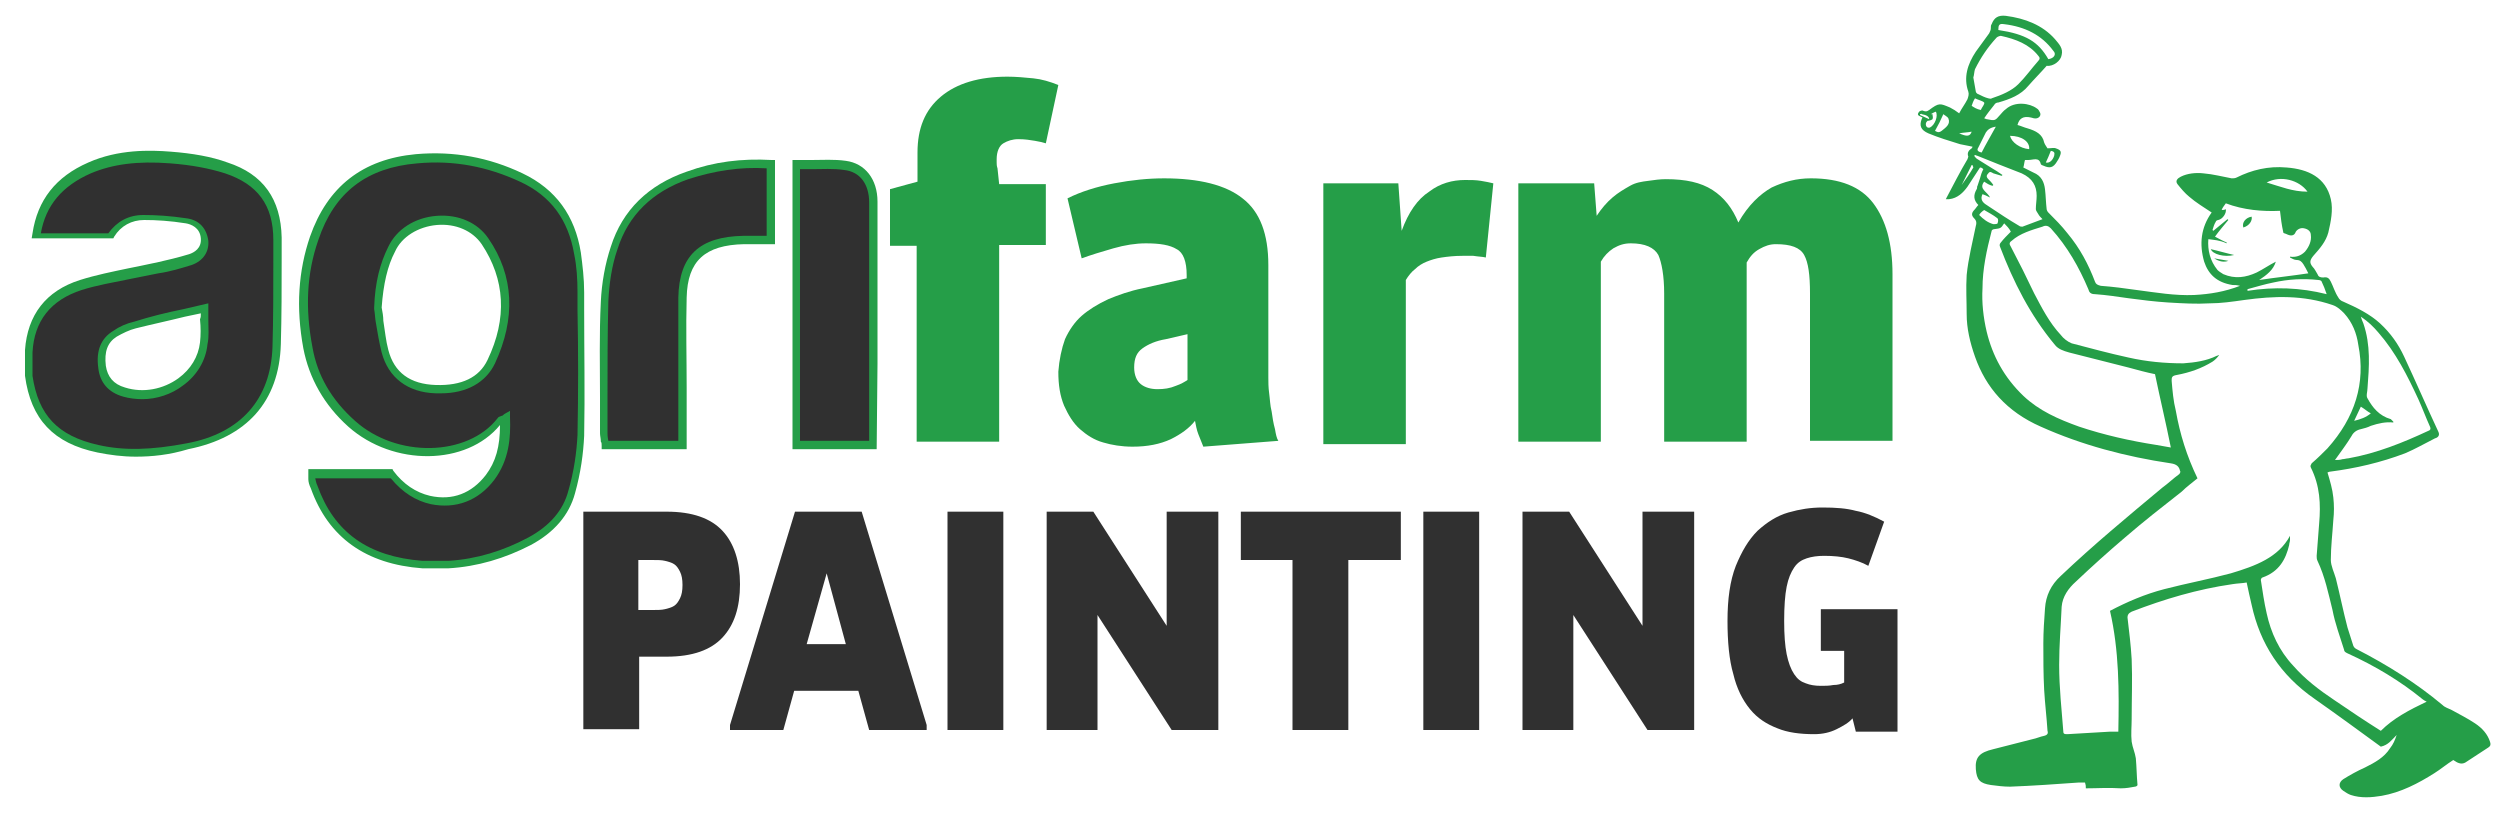
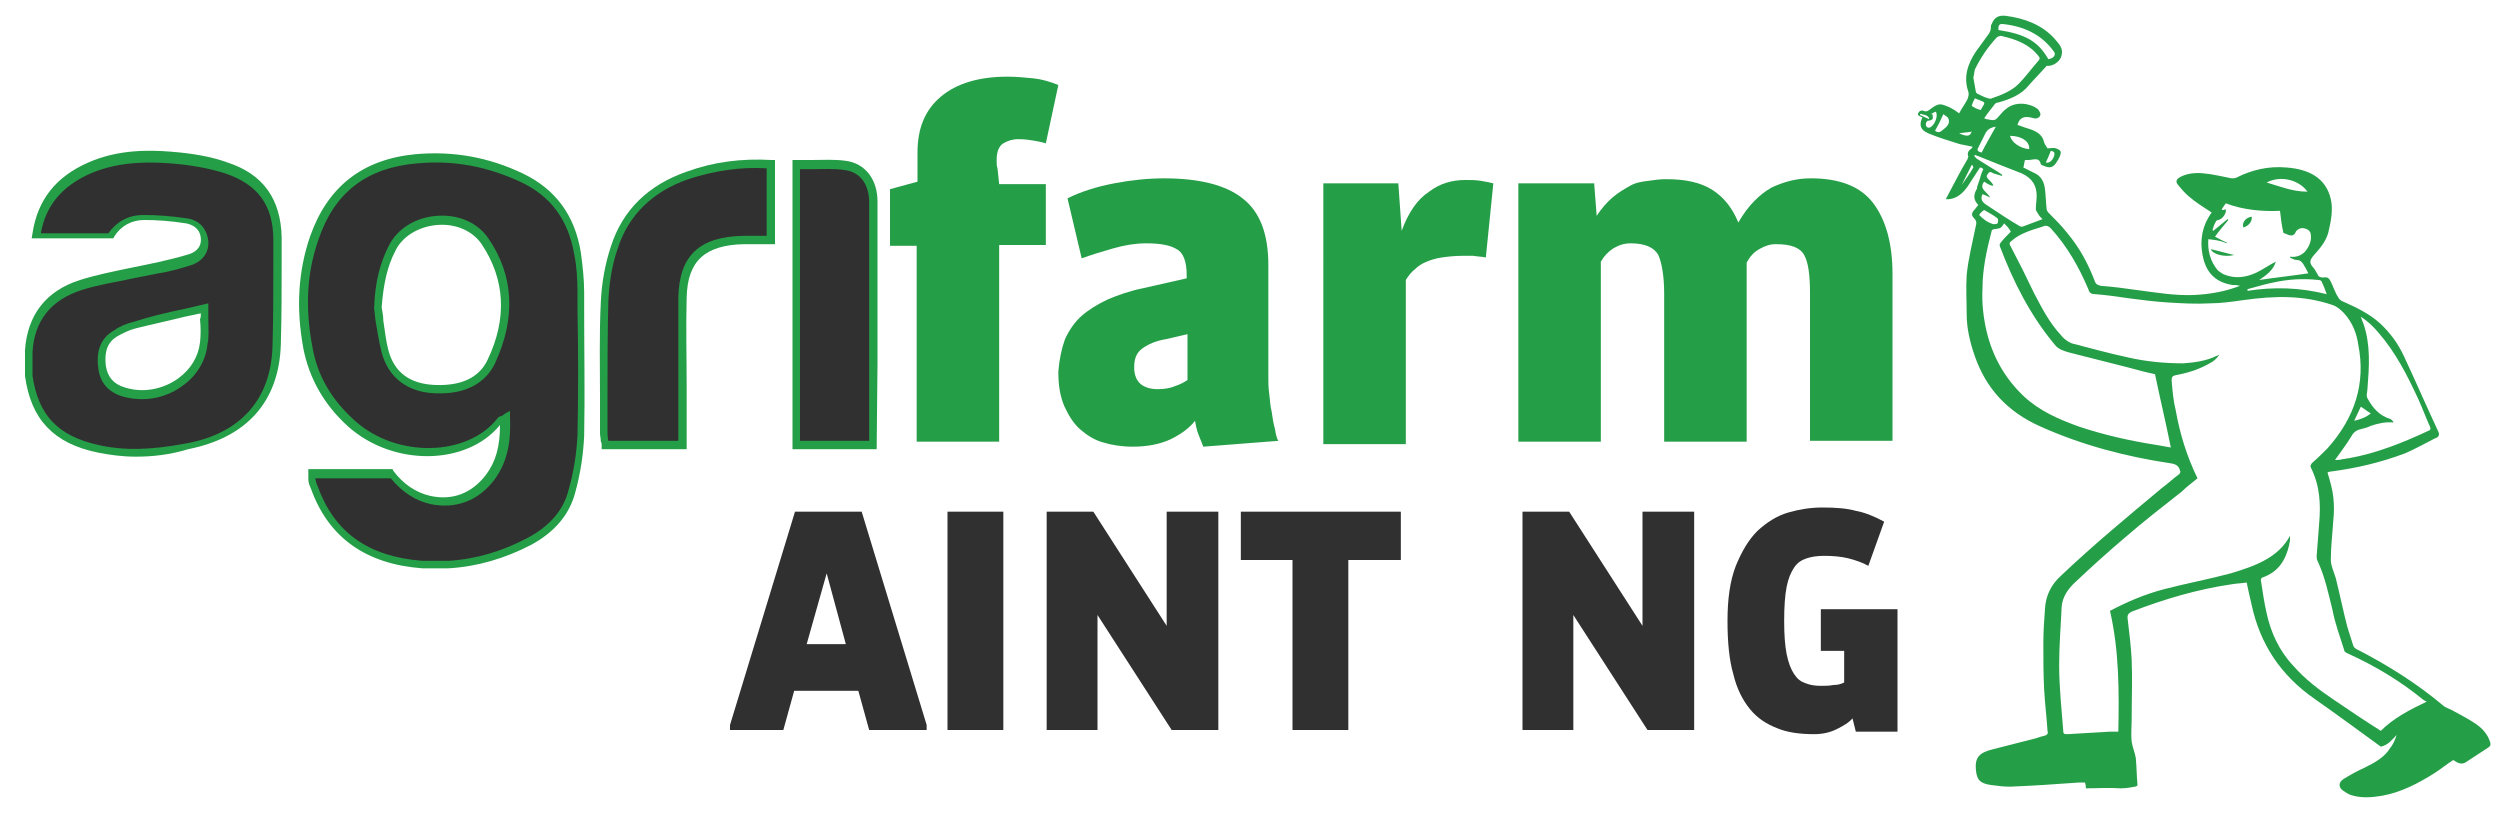
<svg xmlns="http://www.w3.org/2000/svg" version="1.1" id="Layer_1" x="0px" y="0px" viewBox="0 0 300 100" style="enable-background:new 0 0 300 100;" xml:space="preserve">
  <style type="text/css">
	.st0{fill:#303030;}
	.st1{fill:#259E48;}
</style>
  <g>
    <path class="st0" d="M53.7,67.7c-1,0-2.1,0-3.1,0c-6.4-0.4-10.9-3.4-13-9.3c-0.1-0.3-0.2-0.7-0.3-1c0-0.2,0-0.3,0.1-0.6   c3.1,0,6.2,0,9.5,0c1.1,1.5,2.6,2.7,4.6,3.1c3,0.6,5.4-0.4,7.2-2.7c1.6-2.1,1.9-4.5,1.8-7.2c-0.4,0.2-0.5,0.3-0.6,0.4   c-3.8,4.9-12.5,5-17.7,0.4c-2.8-2.5-4.6-5.5-5.2-9.1c-0.8-4.4-0.7-8.8,0.8-13.2c2-5.7,6-9,12.3-9.5c4.4-0.4,8.6,0.3,12.5,2.2   c4,1.9,6.1,5,6.8,9.1c0.2,1.6,0.4,3.1,0.4,4.7c0,5.7,0.1,11.4,0,17.2c-0.1,2.3-0.5,4.6-1.1,6.8c-0.7,2.6-2.5,4.6-5,5.9   C60.4,66.5,57.2,67.5,53.7,67.7z M45.4,36.9c0.3,1.7,0.4,3.5,0.9,5.2c0.8,2.9,2.9,4.4,6.1,4.6c2.9,0.1,5.4-0.7,6.6-3.3   c2.3-4.9,2.4-9.8-0.8-14.4c-2.6-3.8-9.2-3.2-11.2,0.9C45.9,32,45.5,34.4,45.4,36.9z" />
    <path class="st1" d="M53.8,68.2l-3.1,0c-6.8-0.5-11.3-3.7-13.4-9.6c-0.2-0.4-0.3-0.8-0.3-1.1c0-0.2,0-0.4,0-0.6l0-0.2l0-0.4h10.1   l0.1,0.2c1.2,1.6,2.7,2.6,4.4,3c2.7,0.6,5-0.3,6.7-2.5c1.2-1.6,1.7-3.4,1.7-6c-4,4.9-12.8,5-18.2,0.2c-2.9-2.6-4.7-5.8-5.4-9.4   c-0.9-4.9-0.6-9.3,0.8-13.4c2.1-6,6.3-9.3,12.7-9.9c4.6-0.4,8.8,0.4,12.8,2.3c4,1.9,6.3,5.1,7,9.5c0.2,1.5,0.4,3.1,0.4,4.8l0,2.1   c0,4.9,0.1,10,0,15.1c-0.1,2.1-0.4,4.4-1.1,6.9c-0.7,2.6-2.5,4.7-5.3,6.2C60.6,67,57.3,68,53.8,68.2L53.8,68.2z M37.8,57.3   c0.1,0.3,0.1,0.6,0.3,1c2,5.6,6.1,8.5,12.6,9l3.1,0c3.4-0.2,6.6-1.2,9.6-2.8c2.6-1.4,4.2-3.3,4.8-5.6c0.7-2.4,1-4.7,1.1-6.7   c0.1-5,0.1-10.1,0-15l0-2.1c0-1.6-0.1-3.2-0.4-4.6c-0.7-4.1-2.8-7-6.5-8.7c-3.9-1.8-7.9-2.6-12.3-2.2c-6.1,0.5-10,3.5-11.9,9.2   c-1.4,4-1.6,8.2-0.7,12.9c0.6,3.4,2.3,6.3,5.1,8.8c5,4.5,13.5,4.3,17.1-0.3c0.1-0.2,0.3-0.2,0.5-0.3c0.1,0,0.2-0.1,0.3-0.2l0.7-0.4   l0,0.8c0.1,2.4-0.1,5.1-1.9,7.5c-1.9,2.5-4.6,3.5-7.6,2.9c-1.8-0.4-3.4-1.4-4.8-3.1H37.8z M52.9,47.2c-0.2,0-0.4,0-0.6,0   c-3.4-0.1-5.7-1.9-6.5-4.9c-0.3-1.2-0.5-2.4-0.7-3.6c-0.1-0.5-0.1-1.1-0.2-1.6l0-0.1l0-0.1c0.1-3,0.7-5.3,1.7-7.3   c1-2.1,3.2-3.5,5.8-3.7c2.6-0.2,4.9,0.8,6.2,2.7c3.1,4.5,3.3,9.6,0.8,15C58.3,45.9,56,47.2,52.9,47.2z M45.8,36.9   c0.1,0.5,0.2,1.1,0.2,1.6c0.2,1.2,0.3,2.4,0.6,3.5c0.7,2.7,2.6,4.1,5.7,4.2c3.1,0.1,5.2-0.9,6.2-3c2.4-5,2.1-9.7-0.7-13.9   c-1.1-1.6-3.1-2.5-5.4-2.3c-2.2,0.2-4.2,1.4-5,3.2C46.5,31.9,46,34.1,45.8,36.9z" />
    <path class="st0" d="M3.5,45.1c0-1,0-2,0-3c0.3-4,2.4-6.7,6.2-7.9c2.8-0.9,5.8-1.3,8.7-1.9c1.5-0.3,3-0.6,4.4-1.1   c1.1-0.4,1.8-1.2,1.7-2.4c-0.1-1.3-1-2-2.2-2.2c-1.7-0.3-3.4-0.4-5.1-0.4c-1.7,0-3,0.8-3.9,2.2c-2.9,0-5.8,0-8.9,0   c0.6-4,2.9-6.5,6.4-8.1c3.1-1.4,6.4-1.5,9.7-1.2c2.3,0.2,4.6,0.5,6.7,1.3c4.2,1.4,6.1,4.2,6.1,8.5c0,4.3,0.1,8.5-0.1,12.8   c-0.2,6.6-3.9,10.8-10.7,12.1c-3.6,0.7-7.2,1-10.8,0.2C6.7,52.8,4.2,50.1,3.5,45.1z M24.5,37c-2.9,0.7-5.6,1.3-8.3,2   c-0.8,0.2-1.7,0.6-2.4,1c-1.5,1-1.7,2.5-1.5,4c0.2,1.5,1.1,2.5,2.6,3c4.4,1.3,9.1-1.5,9.6-5.8C24.6,39.9,24.5,38.5,24.5,37z" />
    <path class="st1" d="M16.3,54.8c-1.6,0-3.1-0.2-4.6-0.5c-5.3-1.1-8-4-8.7-9.2l0-0.1l0-3c0.3-4.2,2.5-7.1,6.6-8.4   c1.9-0.6,3.9-1,5.8-1.4c1-0.2,2-0.4,2.9-0.6l0.5-0.1c1.3-0.3,2.6-0.6,3.9-1c0.6-0.2,1.5-0.7,1.4-1.9c-0.1-1.3-1.2-1.7-1.8-1.8   c-1.9-0.3-3.5-0.4-5-0.4c-1.5,0-2.8,0.7-3.6,2l-0.1,0.2H3.8l0.1-0.6c0.6-4,2.8-6.8,6.7-8.5c3.6-1.6,7.4-1.5,9.9-1.3   c2.6,0.2,4.9,0.6,6.8,1.3c4.3,1.4,6.4,4.4,6.5,9l0,2.5c0,3.4,0,6.9-0.1,10.3c-0.2,6.9-4.1,11.2-11.1,12.6   C20.3,54.6,18.2,54.8,16.3,54.8z M3.9,45.1c0.7,4.7,3,7.2,7.9,8.3c3.1,0.7,6.4,0.6,10.6-0.2c6.5-1.2,10.1-5.3,10.3-11.6   c0.1-3.4,0.1-6.9,0.1-10.3l0-2.5c0-4.2-1.9-6.7-5.8-8c-1.9-0.6-4-1-6.6-1.2c-3.9-0.3-6.9,0.1-9.5,1.2c-3.4,1.5-5.4,3.8-6,7.2H13   c1-1.4,2.4-2.2,4.2-2.2c1.5,0,3.2,0.1,5.2,0.4c1.5,0.2,2.4,1.2,2.6,2.7c0.1,1.3-0.6,2.4-2,2.9c-1.3,0.4-2.6,0.8-4,1l-0.5,0.1   c-1,0.2-2,0.4-3,0.6c-1.9,0.4-3.8,0.7-5.7,1.3c-3.7,1.2-5.7,3.7-5.9,7.5L3.9,45.1z M17.1,47.9c-0.8,0-1.6-0.1-2.3-0.3   c-1.8-0.5-2.8-1.7-3-3.4c-0.3-2.1,0.3-3.6,1.8-4.5c0.7-0.5,1.6-0.9,2.5-1.1C18,38,20,37.5,22,37.1l3-0.7V37c0,0.5,0,0.9,0,1.4   c0,1,0.1,2-0.1,2.9c-0.2,2-1.3,3.8-3,5C20.6,47.3,18.8,47.9,17.1,47.9z M24.1,37.6L22.2,38c-2,0.5-3.9,0.9-5.9,1.4   c-0.8,0.2-1.6,0.6-2.3,1c-1.1,0.7-1.5,1.8-1.3,3.5c0.2,1.3,0.9,2.2,2.3,2.6c2.2,0.7,4.6,0.2,6.4-1.1c1.5-1.1,2.4-2.6,2.6-4.3   c0.1-0.9,0.1-1.8,0-2.8C24.1,38.1,24.1,37.9,24.1,37.6z" />
    <path class="st0" d="M81.9,53.4c-3.3,0-6.2,0-9.3,0c-0.1-0.6-0.1-1-0.1-1.5c0-5.2-0.1-10.5,0-15.7c0.1-2.2,0.5-4.4,1.1-6.4   c1.4-4.3,4.4-7.2,8.8-8.7c3.2-1.1,6.5-1.6,10-1.3c0,3,0,5.9,0,9.1c-1.1,0-2.1,0-3.2,0c-4.9,0.1-7.3,2.2-7.3,6.9   c-0.1,5.2,0,10.3,0,15.5C81.9,51.9,81.9,52.5,81.9,53.4z" />
    <path class="st1" d="M82.3,53.9H72.2l0-0.4c0-0.2,0-0.4-0.1-0.5c0-0.4-0.1-0.7-0.1-1c0-1.4,0-2.8,0-4.2c0-3.8-0.1-7.7,0.1-11.6   c0.1-2.2,0.5-4.5,1.2-6.6c1.4-4.4,4.5-7.4,9.1-9c3.3-1.2,6.6-1.6,10.2-1.4l0.4,0v10.1l-1.5,0c-0.7,0-1.4,0-2.2,0   c-4.7,0.1-6.8,2-6.9,6.4c-0.1,3.6,0,7.3,0,10.8c0,1.6,0,3.1,0,4.7V53.9z M73,52.9h8.4v-1.7c0-1.6,0-3.1,0-4.7c0-3.6,0-7.2,0-10.8   c0.1-5,2.5-7.3,7.8-7.4c0.7,0,1.4,0,2.2,0l0.6,0v-8.1c-3.2-0.2-6.3,0.3-9.4,1.3c-4.3,1.5-7.2,4.3-8.5,8.4c-0.7,2-1,4.2-1.1,6.3   c-0.1,3.8-0.1,7.7-0.1,11.5c0,1.4,0,2.8,0,4.2C72.9,52.1,72.9,52.4,73,52.9L73,52.9z" />
    <path class="st0" d="M104.8,53.4c-3.2,0-6.1,0-9.2,0c0-11.2,0-22.4,0-33.6c2,0,3.9-0.2,5.8,0.1c2.2,0.3,3.4,2.1,3.4,4.4   c0,9.1,0,18.1,0,27.2C104.8,52.1,104.8,52.7,104.8,53.4z" />
    <path class="st1" d="M105.2,53.9H95.1V19.2h0.5c0.6,0,1.2,0,1.8,0c1.3,0,2.7-0.1,4.1,0.1c2.3,0.3,3.8,2.2,3.8,4.9   c0,6.5,0,13,0,19.4L105.2,53.9z M96,52.9h8.3l0-9.2c0-6.5,0-13,0-19.4c0-2.2-1.1-3.7-3-3.9c-1.3-0.2-2.6-0.1-3.9-0.1   c-0.5,0-0.9,0-1.4,0V52.9z" />
    <path class="st1" d="M106.8,29.5v-6.8l3.3-0.9v-3.5c0-2.9,0.9-5.1,2.8-6.7c1.9-1.6,4.6-2.4,8-2.4c1,0,2.1,0.1,3.1,0.2s2,0.4,3,0.8   l-1.5,7c-0.3-0.1-0.7-0.2-1.3-0.3c-0.6-0.1-1.2-0.2-2-0.2c-0.7,0-1.3,0.2-1.8,0.5c-0.5,0.3-0.8,1-0.8,1.9v0.4c0,0.2,0,0.4,0.1,0.7   l0.2,1.9h5.6v7.3h-5.6v23.6h-9.9V29.5H106.8z" />
    <path class="st1" d="M127.8,40.7c0.5-1.1,1.2-2.1,2-2.8s1.9-1.4,3.2-2c1.2-0.5,2.6-1,4.1-1.3l5.3-1.2v-0.4c0-1.6-0.4-2.7-1.2-3.1   c-0.8-0.5-2-0.7-3.7-0.7c-1.2,0-2.5,0.2-3.9,0.6c-1.4,0.4-2.7,0.8-3.8,1.2l-1.7-7.2c1.6-0.8,3.5-1.4,5.6-1.8s4.1-0.6,6-0.6   c4.2,0,7.4,0.8,9.4,2.4c2.1,1.6,3.1,4.3,3.1,8v13.5c0,0.5,0,1.2,0.1,1.9c0.1,0.7,0.1,1.4,0.3,2.2c0.1,0.7,0.2,1.4,0.4,2.1   c0.1,0.6,0.2,1.1,0.4,1.4l-9,0.7c-0.2-0.5-0.4-1-0.6-1.5s-0.3-1.1-0.4-1.6c-0.7,0.9-1.7,1.6-2.9,2.2c-1.3,0.6-2.8,0.9-4.6,0.9   c-1.3,0-2.5-0.2-3.5-0.5c-1.1-0.3-2-0.9-2.8-1.6c-0.8-0.7-1.4-1.7-1.9-2.8c-0.5-1.2-0.7-2.5-0.7-4.1   C127.1,43.2,127.4,41.8,127.8,40.7z M136.9,46.1c0.5,0.4,1.2,0.6,2,0.6s1.5-0.1,2.2-0.4c0.6-0.2,1.1-0.5,1.4-0.7v-5.5l-2.6,0.6   c-1.2,0.2-2.1,0.6-2.8,1.1c-0.7,0.5-1,1.2-1,2.3C136.1,45,136.4,45.7,136.9,46.1z" />
    <path class="st1" d="M167.8,22l0.4,5.7c0.8-2.2,1.9-3.8,3.3-4.7c1.3-1,2.8-1.4,4.3-1.4c0.7,0,1.3,0,1.9,0.1   c0.6,0.1,1.1,0.2,1.5,0.3l-0.9,8.9c-0.4-0.1-0.9-0.1-1.5-0.2c-0.6,0-1,0-1.3,0c-1,0-1.8,0.1-2.5,0.2c-0.7,0.1-1.3,0.3-1.8,0.5   c-0.5,0.2-1,0.5-1.4,0.9c-0.4,0.3-0.8,0.8-1.1,1.3v19.7h-9.9V22H167.8z" />
    <path class="st1" d="M191.3,22l0.3,3.9c0.6-0.9,1.2-1.6,1.9-2.2c0.7-0.6,1.4-1,2.1-1.4s1.4-0.5,2.2-0.6c0.7-0.1,1.4-0.2,2.1-0.2   c2.4,0,4.2,0.4,5.6,1.3c1.4,0.9,2.4,2.2,3.1,3.9c1.2-2.1,2.6-3.4,4-4.2c1.5-0.7,3-1.1,4.7-1.1c3.5,0,6,1,7.5,3s2.3,4.8,2.3,8.5v20   h-9.9V35.2c0-2.2-0.2-3.7-0.7-4.6c-0.5-0.9-1.6-1.3-3.4-1.3c-0.7,0-1.3,0.2-2,0.6s-1.1,0.9-1.5,1.6v21.5h-9.9V35.2   c0-2.1-0.3-3.7-0.7-4.6c-0.5-0.9-1.6-1.4-3.3-1.4c-0.8,0-1.4,0.2-2.1,0.6c-0.6,0.4-1.1,0.9-1.5,1.6v21.6h-9.9V22H191.3z" />
-     <path class="st0" d="M80,61.4c3.1,0,5.3,0.8,6.7,2.3c1.4,1.5,2.1,3.7,2.1,6.4c0,2.8-0.7,4.9-2.1,6.4c-1.4,1.5-3.6,2.3-6.7,2.3h-3.3   v8.7H70V61.4H80z M79.8,73.1c0.4-0.1,0.8-0.2,1.1-0.4c0.3-0.2,0.5-0.5,0.7-0.9c0.2-0.4,0.3-0.9,0.3-1.6c0-0.7-0.1-1.2-0.3-1.6   c-0.2-0.4-0.4-0.7-0.7-0.9c-0.3-0.2-0.7-0.3-1.1-0.4c-0.4-0.1-0.9-0.1-1.5-0.1h-1.7v6h1.7C78.9,73.2,79.4,73.2,79.8,73.1z" />
    <path class="st0" d="M95.4,61.4h8l7.8,25.6v0.6h-6.9l-1.3-4.7h-7.7L94,87.6h-6.4V87L95.4,61.4z M99.2,68.8l-2.4,8.5h4.7L99.2,68.8z   " />
    <rect x="113.7" y="61.4" class="st0" width="6.7" height="26.2" />
    <polygon class="st0" points="131.2,61.4 140,75.1 140,61.4 146.2,61.4 146.2,87.6 140.6,87.6 131.7,73.8 131.7,87.6 125.6,87.6    125.6,61.4  " />
    <polygon class="st0" points="148.9,67.2 148.9,61.4 168.1,61.4 168.1,67.2 161.8,67.2 161.8,87.6 155.1,87.6 155.1,67.2  " />
-     <rect x="170.8" y="61.4" class="st0" width="6.7" height="26.2" />
    <polygon class="st0" points="188.3,61.4 197.1,75.1 197.1,61.4 203.3,61.4 203.3,87.6 197.7,87.6 188.8,73.8 188.8,87.6    182.7,87.6 182.7,61.4  " />
    <path class="st0" d="M213.3,87.4c-1.3-0.5-2.4-1.2-3.3-2.3s-1.6-2.5-2-4.2c-0.5-1.7-0.7-3.9-0.7-6.4c0-2.6,0.3-4.8,1-6.6   c0.7-1.7,1.5-3.1,2.6-4.2c1.1-1,2.3-1.8,3.7-2.2c1.4-0.4,2.7-0.6,4.1-0.6c1.6,0,2.9,0.1,4,0.4c1.1,0.2,2.3,0.7,3.4,1.3l-1.9,5.3   c-0.7-0.4-1.6-0.7-2.4-0.9s-1.8-0.3-2.9-0.3c-0.8,0-1.5,0.1-2.1,0.3s-1.1,0.5-1.5,1.1c-0.4,0.6-0.7,1.3-0.9,2.3   c-0.2,1-0.3,2.4-0.3,4.1c0,1.7,0.1,3,0.3,4c0.2,1,0.5,1.8,0.9,2.4c0.4,0.6,0.8,0.9,1.4,1.1c0.5,0.2,1.1,0.3,1.8,0.3   c0.5,0,1,0,1.5-0.1c0.5,0,0.9-0.1,1.3-0.3v-3.8h-2.8v-5h9.2v14.7h-5l-0.4-1.6c-0.4,0.5-1.1,0.9-1.9,1.3c-0.8,0.4-1.7,0.6-2.7,0.6   C216,88.1,214.5,87.9,213.3,87.4z" />
    <path class="st1" d="M250.3,94.6c0-0.3,0-0.4-0.1-0.7c-0.2,0-0.4,0-0.7,0c-2.8,0.2-5.6,0.4-8.3,0.5c-0.8,0-1.5-0.1-2.3-0.2   c-1.3-0.2-1.7-0.6-1.8-1.9c-0.1-1.4,0.4-2,2.1-2.4c1.6-0.4,3.1-0.8,4.7-1.2c0.5-0.1,0.9-0.3,1.4-0.4c0.4-0.1,0.5-0.3,0.4-0.6   c-0.1-1.6-0.3-3.2-0.4-4.9c-0.1-1.9-0.1-3.8-0.1-5.6c0-1.4,0.1-2.8,0.2-4.2c0.1-1.5,0.7-2.8,1.9-3.9c3.9-3.7,8-7.1,12.2-10.6   c0.7-0.5,1.3-1.1,2-1.6c0.1-0.1,0.2-0.3,0.1-0.4c-0.1-0.5-0.4-0.8-1.1-0.9c-5.4-0.8-10.7-2.2-15.6-4.4c-4.1-1.8-6.6-4.7-7.9-8.4   c-0.6-1.7-1-3.4-1-5.1c0-1.6-0.1-3.1,0-4.7c0.2-2,0.7-3.9,1.1-5.9c0.1-0.3,0.1-0.6-0.2-0.9c-0.4-0.4-0.3-0.7,0.1-1.1   c0.1-0.1,0.2-0.3,0.4-0.5c-0.6-0.6-0.6-1.2-0.2-1.9c0.1-0.1,0-0.3,0.1-0.4c0.1-0.3,0.2-0.6,0.3-0.9c0.1-0.4,0.2-0.7,0.4-1.1   c-0.1-0.1-0.2-0.2-0.4-0.2c-0.5,0.8-1,1.5-1.5,2.3c-0.5,0.7-1.2,1.4-2.2,1.5c-0.1,0-0.3,0-0.4,0l0.1-0.2c0.8-1.5,1.6-3.1,2.5-4.6   l0.1-0.3c-0.2-0.5,0.1-0.8,0.4-1c0,0,0.1-0.1,0.1-0.2c-0.5-0.1-1-0.2-1.5-0.3c-1.3-0.4-2.6-0.8-3.8-1.3c-0.9-0.4-1.1-0.9-0.8-1.7   l0.1-0.2c-0.3-0.2-0.8-0.2-0.4-0.7c0.1-0.1,0.4-0.2,0.5-0.1c0.3,0.1,0.4,0.1,0.7-0.1c1.2-0.9,1.3-0.8,2.5-0.3   c0.4,0.2,0.7,0.4,1.1,0.7c0.3-0.6,0.7-1.1,1-1.7c0.1-0.3,0.2-0.6,0.1-0.9c-0.6-1.7-0.1-3.3,0.9-4.8c0.5-0.7,1.1-1.5,1.6-2.2   c0.1-0.2,0.2-0.4,0.2-0.6c0-0.2,0-0.4,0.1-0.5c0.3-0.8,0.8-1.1,1.7-1c2.3,0.3,4.4,1.1,5.9,2.8c0.5,0.6,1,1.1,0.8,1.9   c-0.1,0.7-1,1.4-1.8,1.3c-0.7,0.8-1.5,1.6-2.2,2.4c-0.9,1.1-2.2,1.6-3.6,2c-0.2,0-0.4,0.1-0.5,0.3c-0.4,0.5-0.8,1-1.2,1.6   c0.1,0,0.2,0.1,0.3,0.1c1,0.2,1,0.2,1.6-0.5c0.2-0.2,0.4-0.5,0.7-0.7c1.1-1,2.9-0.7,3.7-0.1c0.2,0.1,0.3,0.3,0.4,0.5   c0.2,0.4-0.2,0.8-0.7,0.7c-0.1,0-0.3-0.1-0.4-0.1c-0.9-0.2-1.4,0.1-1.6,0.9c0.4,0.1,0.8,0.3,1.2,0.4c1,0.3,1.8,0.7,2,1.7   c0.1,0.3,0.3,0.5,0.4,0.7c0.4,0,0.8-0.1,1,0c0.6,0.2,0.7,0.4,0.5,0.9c-0.1,0.3-0.3,0.6-0.5,0.9c-0.5,0.7-1,0.5-1.7,0.2l-0.1-0.1   c-0.2-0.9-0.9-0.5-1.5-0.5c-0.1,0-0.2,0-0.4,0c-0.1,0.3-0.1,0.6-0.2,0.9c0.4,0.2,0.8,0.4,1.2,0.6c1,0.4,1.3,1.2,1.4,2   c0.1,0.8,0.1,1.6,0.2,2.4c0,0.1,0.1,0.3,0.2,0.4c0.8,0.8,1.6,1.6,2.3,2.5c1.5,1.8,2.5,3.7,3.3,5.8c0.1,0.3,0.3,0.4,0.7,0.5   c1.4,0.1,2.9,0.3,4.3,0.5c2.3,0.3,4.6,0.7,6.9,0.6c1.9-0.1,3.7-0.4,5.5-1.1c-0.4-0.1-0.6-0.1-0.9-0.1c-1.9-0.3-2.9-1.3-3.4-2.8   c-0.6-2.1-0.4-4.1,0.9-5.9c-0.9-0.6-1.9-1.2-2.7-1.9c-0.5-0.4-1-1-1.4-1.5c-0.3-0.4,0-0.7,0.4-0.9c0.8-0.4,1.8-0.5,2.7-0.4   c1.2,0.1,2.3,0.4,3.4,0.6c0.2,0,0.4,0,0.6-0.1c1.8-0.9,3.8-1.4,6-1.2c2.6,0.2,4.7,1.2,5.3,3.8c0.3,1.3,0,2.7-0.3,4   c-0.3,1.1-1,1.9-1.8,2.8c-0.4,0.5-0.5,0.8-0.1,1.3c0.3,0.3,0.4,0.6,0.6,0.9c0.1,0.3,0.3,0.4,0.7,0.4c0.5-0.1,0.7,0.1,0.9,0.5   c0.3,0.6,0.5,1.3,0.9,1.9c0.1,0.2,0.3,0.4,0.6,0.5c1.6,0.7,3.2,1.5,4.4,2.6c1.3,1.2,2.2,2.5,2.9,4c1.4,3,2.7,6,4.1,9   c0.2,0.4,0,0.7-0.4,0.8c-1.2,0.6-2.4,1.3-3.6,1.8c-2.9,1.1-5.9,1.8-9,2.2c-0.1,0-0.3,0.1-0.3,0.1c0.3,1,0.6,2,0.7,3   c0.1,0.9,0.1,1.8,0,2.7c-0.1,1.6-0.3,3.2-0.3,4.8c0,0.7,0.4,1.5,0.6,2.2c0.5,2,0.9,4,1.4,5.9c0.2,0.7,0.5,1.5,0.7,2.2   c0.1,0.2,0.2,0.3,0.4,0.4c3.7,1.9,7.2,4.1,10.3,6.7c0.3,0.3,0.7,0.4,1.1,0.6c0.9,0.5,1.9,1,2.8,1.6c0.9,0.6,1.5,1.3,1.8,2.2   c0.1,0.3,0.1,0.5-0.2,0.7c-0.9,0.6-1.7,1.1-2.6,1.7c-0.4,0.3-0.8,0.3-1.3,0c-0.1-0.1-0.2-0.1-0.3-0.2c-0.8,0.5-1.5,1.1-2.3,1.6   c-1.9,1.2-4,2.3-6.3,2.7c-1.2,0.2-2.5,0.3-3.7-0.1c-0.3-0.1-0.6-0.3-0.9-0.5c-0.6-0.4-0.6-1,0-1.4c0.8-0.5,1.7-1,2.6-1.4   c1.2-0.6,2.3-1.2,3-2.3c0.4-0.5,0.6-1,0.8-1.6c-0.6,0.6-1,1.2-1.9,1.4c-2.6-1.9-5.2-3.8-7.9-5.7c-4.2-2.9-6.6-6.7-7.6-11.3   c-0.2-0.9-0.4-1.7-0.6-2.7c-0.5,0.1-1.1,0.1-1.7,0.2c-4.2,0.6-8.2,1.8-12.1,3.3c-0.4,0.2-0.5,0.4-0.5,0.7c0.2,1.7,0.4,3.3,0.5,5   c0.1,2.4,0,4.8,0,7.2c0,0.9-0.1,1.8,0,2.7c0.1,0.7,0.4,1.3,0.5,2c0.1,1.1,0.1,2.1,0.2,3.2c0,0.1-0.2,0.2-0.3,0.2   c-0.5,0.1-1.1,0.2-1.7,0.2C253,94.5,251.7,94.6,250.3,94.6z M274.8,64.3c0,0.2,0,0.3,0,0.5c0,0.2-0.1,0.4-0.1,0.6   c-0.4,1.7-1.2,3.2-3.2,3.9c-0.1,0-0.2,0.2-0.2,0.3c0.2,1.3,0.4,2.7,0.7,4c0.5,2.3,1.5,4.5,3.2,6.3c1.4,1.6,3.1,2.9,4.9,4.1   c1.9,1.3,3.7,2.5,5.6,3.7c1.5-1.5,3.4-2.5,5.5-3.5c-0.2-0.1-0.4-0.2-0.5-0.3c-2.7-2.2-5.7-4-9-5.5c-0.2-0.1-0.4-0.2-0.4-0.4   c-0.5-1.6-1.1-3.2-1.4-4.8c-0.5-2-0.9-4-1.8-5.9c-0.1-0.2-0.1-0.4-0.1-0.6c0.1-1.3,0.2-2.6,0.3-3.9c0.2-2.3,0.1-4.5-1-6.7   c-0.1-0.2,0-0.3,0.1-0.5c0.7-0.6,1.3-1.2,1.9-1.8c3.3-3.7,4.6-7.8,3.7-12.4c-0.2-1.4-0.7-2.7-1.7-3.8c-0.4-0.4-0.8-0.8-1.4-1   c-3.5-1.2-7-1.1-10.6-0.6c-1.4,0.2-2.8,0.4-4.1,0.4c-1.7,0.1-3.3,0-5-0.1c-1.6-0.1-3.2-0.3-4.7-0.5c-1.4-0.2-2.7-0.4-4.1-0.5   c-0.5,0-0.7-0.2-0.8-0.6c-1.1-2.6-2.5-5.1-4.5-7.3c-0.3-0.3-0.6-0.4-1-0.2c-1.3,0.4-2.7,0.8-3.7,1.7c-0.3,0.2-0.3,0.4-0.1,0.7   c1,1.9,1.9,3.7,2.8,5.6c0.9,1.7,1.8,3.5,3.2,5c0.3,0.4,0.8,0.8,1.3,1c2.3,0.6,4.5,1.2,6.8,1.7c2.2,0.5,4.4,0.7,6.6,0.7   c1.4-0.1,2.8-0.3,4-0.9c0.1,0,0.2-0.1,0.3-0.1c-0.2,0.3-0.5,0.6-0.8,0.8c-1.3,0.8-2.7,1.3-4.3,1.6c-0.6,0.1-0.6,0.3-0.6,0.7   c0.1,1.2,0.2,2.4,0.5,3.6c0.5,2.8,1.3,5.4,2.6,8.1c-0.6,0.5-1.3,1-1.9,1.6c-2.3,1.8-4.6,3.6-6.8,5.5c-2,1.7-4,3.5-5.9,5.3   c-0.9,0.8-1.6,1.8-1.7,3c-0.1,2.3-0.3,4.6-0.3,7c0,2.7,0.3,5.4,0.5,8c0,0.3,0.2,0.3,0.5,0.3c1.7-0.1,3.4-0.2,5.1-0.3   c0.3,0,0.7,0,1,0c0.1-4.9,0.1-9.7-1-14.5c2.1-1.1,4.2-2,6.5-2.6c2.7-0.7,5.4-1.2,8-1.9C270.7,67.9,273.4,66.9,274.8,64.3z    M240.5,26.8c-0.4,0.6-0.4,0.6-1.2,0.7c-0.1,0-0.3,0.1-0.3,0.2c-0.6,2.3-1.1,4.6-1.1,6.9c-0.1,1.7,0.1,3.5,0.5,5.2   c0.7,2.9,2.1,5.5,4.4,7.7c1.9,1.8,4.2,2.8,6.7,3.7c3,1,6.1,1.7,9.3,2.2c0.6,0.1,1.2,0.2,1.7,0.3c-0.6-3-1.3-5.9-1.9-8.8   c-1-0.2-2.1-0.5-3.2-0.8c-2.4-0.6-4.7-1.2-7.1-1.8c-0.7-0.2-1.3-0.4-1.7-0.9c-3-3.6-5-7.6-6.6-11.8c-0.1-0.2,0-0.4,0.1-0.5   c0.3-0.4,0.8-0.9,1.2-1.3C241.1,27.4,240.8,27.1,240.5,26.8z M265,28.7c-0.1,1.3,0.2,2.6,1.1,3.7c0.2,0.2,0.4,0.3,0.7,0.5   c1.4,0.6,2.7,0.4,4-0.2c0.8-0.4,1.5-0.9,2.3-1.3c-0.3,1-1.1,1.6-2,2.2c2-0.3,3.9-0.5,5.9-0.8c-0.2-0.4-0.4-0.8-0.6-1.1   c-0.2-0.3-0.4-0.5-0.8-0.5c-0.3,0-0.6-0.2-0.8-0.3l0-0.1c0.7,0.1,1.3-0.1,1.8-0.6c0.5-0.6,0.8-1.3,0.7-2c0-0.4-0.3-0.7-0.8-0.8   c-0.4-0.1-0.8,0.1-1,0.4c-0.2,0.6-0.7,0.5-1.1,0.3c-0.2-0.1-0.4-0.1-0.4-0.2c-0.2-0.9-0.3-1.7-0.4-2.6c-2.1,0.1-4.4-0.1-6.5-0.9   c-0.2,0.3-0.4,0.5-0.5,0.8c0.2,0,0.3,0,0.5-0.1c0.1,0.5-0.4,1.2-0.9,1.3c-0.1,0-0.3,0.1-0.3,0.2c-0.2,0.3-0.3,0.7-0.4,1l0.1,0.1   c0.6-0.5,1.1-0.9,1.7-1.4l0.1,0.1c-0.5,0.6-1.1,1.3-1.6,2c0.4,0.2,0.9,0.5,1.4,0.7l0,0.1C266.3,28.8,265.7,28.8,265,28.7z    M287.2,50.6l0,0.1c-0.9-0.1-1.8,0.1-2.7,0.4c-0.4,0.2-0.8,0.3-1.2,0.4c-0.5,0.1-0.9,0.4-1.1,0.8c-0.6,1-1.3,1.9-2,2.9   c0.3,0,0.6,0,0.9-0.1c0.2,0,0.5-0.1,0.7-0.1c3.4-0.6,6.6-1.9,9.6-3.3c0.3-0.1,0.3-0.3,0.2-0.5c-0.5-1.1-0.9-2.2-1.4-3.3   c-1.3-2.8-2.7-5.6-4.8-8c-0.6-0.7-1.2-1.3-2.1-1.9c0.1,0.3,0.2,0.6,0.3,0.8c0.9,2.6,0.7,5.2,0.5,7.8c0,0.4-0.2,0.9,0,1.2   c0.6,1.1,1.4,2.1,2.8,2.5L287.2,50.6z M236.8,9.3c0.1,0.6,0.2,1.2,0.3,1.7c0,0.1,0.2,0.3,0.3,0.3c0.4,0.2,0.8,0.4,1.2,0.5   c0.1,0,0.3,0.1,0.4,0c1.2-0.4,2.4-0.9,3.2-1.7c0.9-0.9,1.6-1.9,2.4-2.8c0.2-0.2,0.2-0.4,0-0.6c-1.1-1.4-2.7-2-4.5-2.4   c-0.1,0-0.4,0.1-0.5,0.2c-1.1,1.2-1.9,2.4-2.6,3.8C236.9,8.6,236.9,9,236.8,9.3z M238.1,21.8c-0.7,0.9,0.4,1.2,0.7,1.9   c-0.4-0.2-0.6-0.3-0.9-0.4c-0.3,0.6,0,1,0.5,1.3l0.3,0.2c1.2,0.8,2.4,1.6,3.6,2.3c0.1,0.1,0.3,0.1,0.4,0.1c0.8-0.3,1.6-0.6,2.4-0.9   c-0.2-0.2-0.4-0.4-0.5-0.6c-0.1-0.2-0.3-0.4-0.3-0.6c0-0.5,0.1-1.1,0.1-1.6c0-1.2-0.5-2.1-1.8-2.7c-1.8-0.7-3.6-1.4-5.3-2.1   c-0.1,0-0.2-0.1-0.3-0.1l-0.1,0.1c0.1,0.1,0.2,0.3,0.4,0.4c0.5,0.3,1.1,0.7,1.6,1c0.5,0.3,1,0.6,1.4,0.9l-0.1,0.1   c-0.3-0.1-0.7-0.2-1-0.3c-0.2-0.1-0.4-0.3-0.6,0c-0.2,0.2-0.3,0.4,0,0.7c0.2,0.2,0.4,0.4,0.6,0.7l-0.1,0.1   C238.7,22.2,238.4,22,238.1,21.8z M279.2,35.3c-0.2-0.6-0.4-1.1-0.6-1.5c0-0.1-0.2-0.2-0.4-0.2c-1.8-0.2-3.6-0.1-5.4,0.3   c-1,0.2-2,0.5-3.1,0.8l0,0.2C272.9,34.4,276,34.5,279.2,35.3z M245.8,7.1c0.7-0.1,1-0.6,0.6-1c-1.4-1.9-3.4-2.9-5.9-3.2   c-0.6-0.1-0.7,0.1-0.7,0.7C243.1,4.1,244.6,5,245.8,7.1z M272,21.9c1.7,0.5,3.1,1.1,4.9,1.1C275.9,21.6,273.7,21,272,21.9z    M239.5,15.2c-0.7,0.1-1,0.4-1.2,0.7c-0.3,0.6-0.6,1.2-0.9,1.8c-0.2,0.3-0.1,0.5,0.4,0.6C238.3,17.3,238.9,16.3,239.5,15.2z    M237.5,25.8c0.5,0.5,1,0.9,1.7,1.1c0.1,0,0.5,0,0.5-0.1c0.1-0.2,0.1-0.5,0-0.6c-0.5-0.4-1.1-0.7-1.6-1   C237.8,25.4,237.6,25.6,237.5,25.8z M243.5,17.9c0.1-0.9-0.9-1.6-2.3-1.6C241.4,17.1,242.4,17.8,243.5,17.9z M232.2,15.7   c0.2,0.1,0.4,0.3,0.8,0c0.5-0.4,1.1-0.8,0.8-1.5c-0.1-0.2-0.5-0.4-0.6-0.5C232.9,14.4,232.6,15,232.2,15.7z M283.3,48.8   c-0.3,0.6-0.5,1.1-0.8,1.7c0.8-0.2,1.4-0.4,2-0.9C284.1,49.4,283.8,49.1,283.3,48.8z M237.7,13.2c0.1-0.3,0.5-0.7,0.4-0.9   c-0.2-0.2-0.7-0.3-1.1-0.5c-0.2,0.3-0.3,0.6-0.4,0.9C236.9,12.9,237.2,13.1,237.7,13.2z M231.7,13.7l0.2,0c0,0.2,0.1,0.4,0,0.6   c-0.1,0.1-0.4,0.2-0.6,0.2c-0.1,0.1-0.2,0.2-0.2,0.4c0,0.3,0.2,0.5,0.5,0.4c0.6-0.3,1-1.4,0.7-1.9C232,13.5,231.9,13.6,231.7,13.7z    M236.7,19.8l-0.1,0c-0.4,0.8-0.8,1.6-1.2,2.4c0.5-0.7,1-1.4,1.4-2.1C236.8,20,236.7,19.9,236.7,19.8z M246.1,18.1   c-0.2,0.5-0.4,1-0.6,1.4c0.4,0.1,0.8-0.2,1-0.8C246.5,18.5,246.7,18.2,246.1,18.1z M236.6,15.8c-0.5,0.1-1,0.1-1.5,0.2   C236,16.4,236.4,16.4,236.6,15.8z M230.4,13.7l0,0.1c0.4,0.2,0.7,0.3,1.1,0.5c0-0.3-0.3-0.5-0.9-0.6   C230.7,13.6,230.5,13.7,230.4,13.7z" />
    <path class="st1" d="M265.3,29.9c0.9,0.2,1.9,0.5,2.8,0.7C266.9,30.9,265.5,30.5,265.3,29.9z" />
    <path class="st1" d="M269.2,27.3c-0.2-0.6,0.3-1.2,1-1.3C270.3,26.5,269.9,27.1,269.2,27.3z" />
-     <path class="st1" d="M265.7,31c0.6,0.1,1.1,0.2,1.7,0.3C266.9,31.5,266.3,31.4,265.7,31z" />
  </g>
</svg>